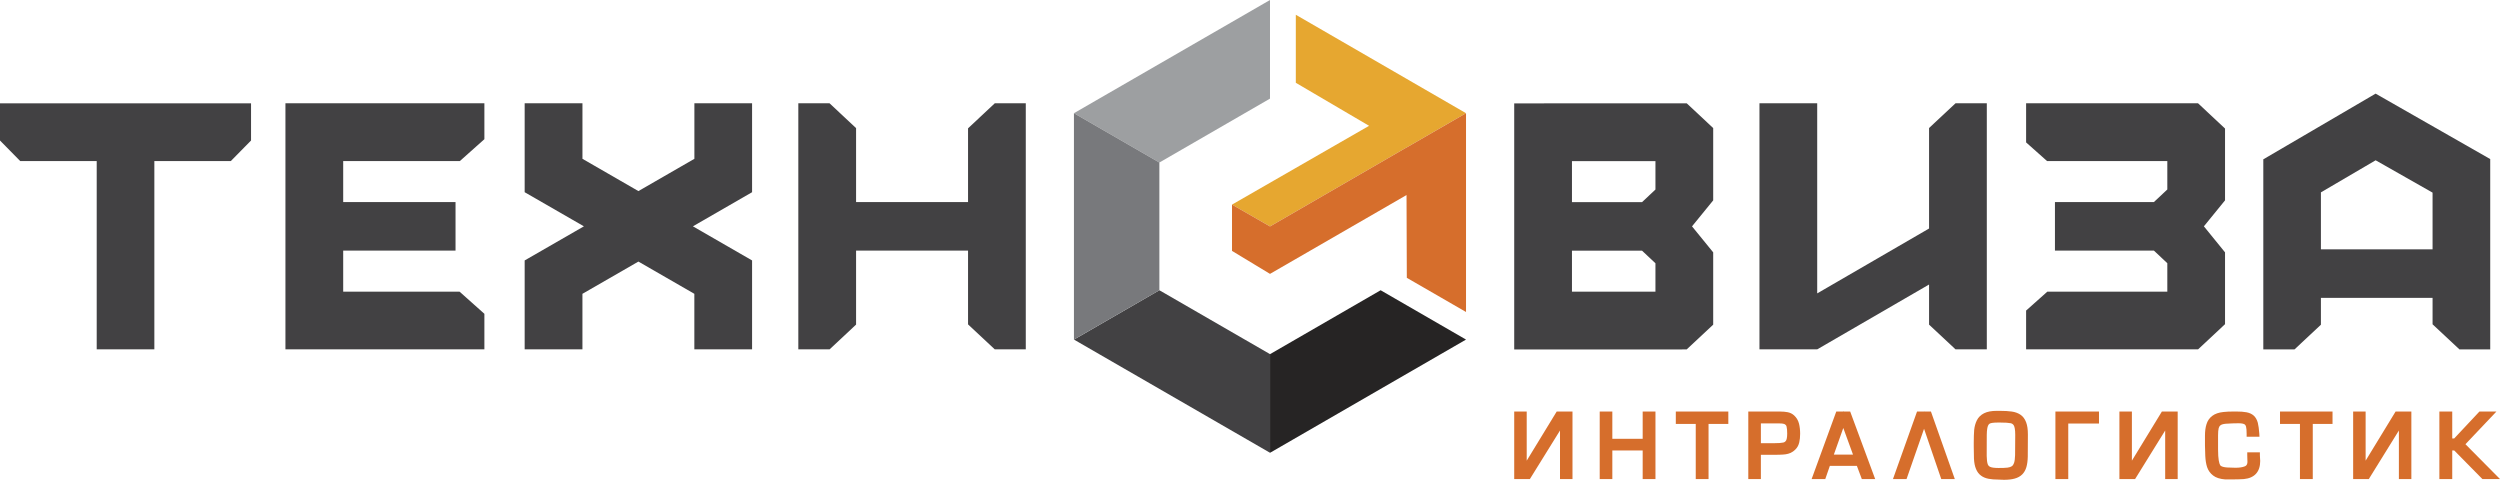
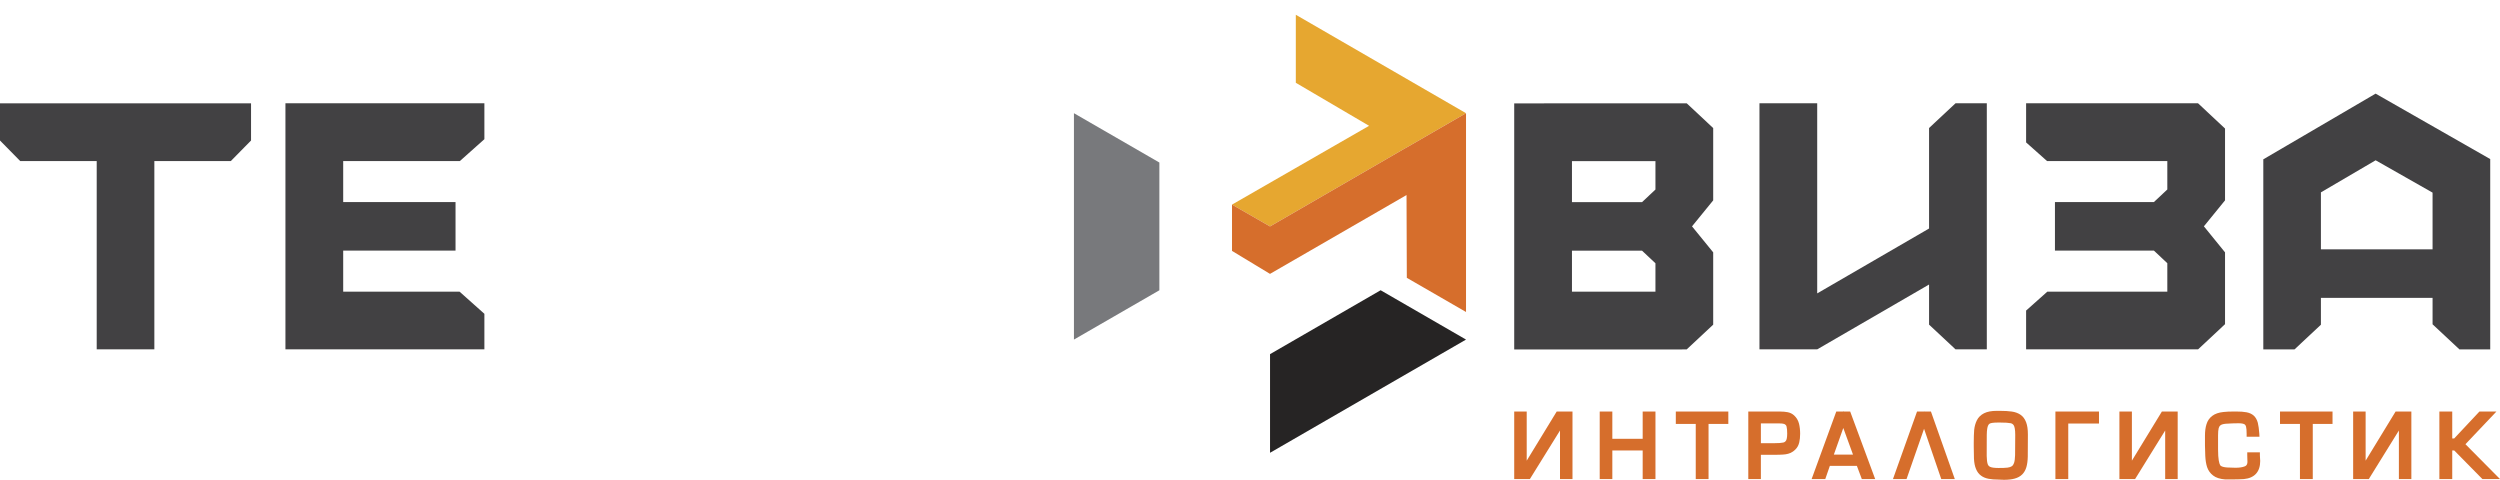
<svg xmlns="http://www.w3.org/2000/svg" version="1.1" id="Слой_1" x="0px" y="0px" width="603.78px" height="115.877px" viewBox="0 0 603.78 115.877" enable-background="new 0 0 603.78 115.877" xml:space="preserve">
  <g>
-     <polygon fill="#424143" points="306.729,85.531 306.729,109.353 259.373,82.011 280.003,70.096  " />
-     <polygon fill="#9D9FA1" points="280.003,39.254 259.369,27.339 306.721,0 306.721,23.814  " />
    <polygon fill="#E6A730" points="354.061,27.339 312.955,3.566 312.955,19.995 330.648,30.385 297.544,49.416 306.721,54.688    339.635,35.653 339.651,35.66  " />
    <g>
      <polygon fill="#D66E2C" points="375.961,99.391 368.719,111.256 368.719,99.391 365.7,99.391 365.7,115.7 369.482,115.7     376.759,103.97 376.759,115.7 379.774,115.7 379.774,99.391   " />
      <polygon fill="#D66E2C" points="396.726,99.391 396.726,105.968 389.398,105.968 389.398,99.391 386.349,99.391 386.349,115.7     389.398,115.7 389.398,108.795 396.726,108.795 396.726,115.7 399.815,115.7 399.815,99.391   " />
      <polygon fill="#D66E2C" points="404.729,99.391 404.729,102.386 409.543,102.386 409.543,115.7 412.635,115.7 412.635,102.386     417.411,102.386 417.411,99.391   " />
      <path fill="#D66E2C" d="M434.483,102.322c-0.198-0.786-0.594-1.452-1.183-1.995c-0.435-0.397-0.962-0.662-1.575-0.778    c-0.532-0.1-1.129-0.157-1.829-0.157h-7.661V115.7h3.039v-5.862h3.627c0,0,0.293-0.004,0.902-0.016    c0.609-0.016,1.11-0.054,1.476-0.108c0.411-0.061,0.819-0.181,1.192-0.346c0.393-0.185,0.776-0.446,1.086-0.763    c0.497-0.469,0.817-1.054,0.982-1.763c0.146-0.616,0.216-1.325,0.216-2.103C434.755,103.839,434.659,103.026,434.483,102.322z     M425.275,102.263h4.567c0.735,0,1.09,0.123,1.26,0.231c0.195,0.123,0.327,0.301,0.38,0.559c0.097,0.381,0.146,0.939,0.146,1.656    c0,1.001-0.146,1.463-0.272,1.682c-0.163,0.262-0.375,0.42-0.682,0.489c-0.453,0.108-1.17,0.154-2.118,0.154h-3.281V102.263z" />
      <path fill="#D66E2C" d="M446.841,99.391h-1.609l-0.055-0.135l-0.042,0.135h-1.651l-5.955,16.309h3.297l1.105-3.185h6.527    l1.194,3.185h3.226L446.841,99.391z M442.896,109.792l2.281-6.431l2.345,6.431H442.896z" />
      <polygon fill="#D66E2C" points="466.345,99.391 464.719,99.391 464.69,99.302 464.655,99.391 462.987,99.391 457.172,115.7     460.453,115.7 464.681,103.557 468.836,115.7 472.11,115.7   " />
      <path fill="#D66E2C" d="M489.332,101.982c-0.304-0.808-0.766-1.433-1.39-1.841c-0.567-0.378-1.275-0.639-2.096-0.751    c-0.743-0.111-1.725-0.165-2.892-0.165h-0.7c-1.295,0-2.288,0.188-3.074,0.577c-0.801,0.409-1.394,0.99-1.752,1.725    c-0.338,0.681-0.551,1.448-0.642,2.303c-0.059,0.794-0.101,1.833-0.101,3.096v0.882c0,1.298,0.015,2.28,0.049,2.95    c0.051,1.028,0.212,1.829,0.494,2.499c0.28,0.7,0.697,1.247,1.24,1.629c0.492,0.37,1.116,0.62,1.832,0.751    c0.658,0.12,1.48,0.189,2.414,0.189c0.17,0,0.369,0.004,0.624,0.027c0.298,0.008,0.514,0.024,0.651,0.024    c1.013,0,1.876-0.101,2.562-0.289c0.746-0.204,1.373-0.543,1.84-1.013c0.463-0.462,0.805-1.066,1.013-1.783    c0.188-0.67,0.304-1.482,0.327-2.492c0.018-1.221,0.027-3.003,0.027-5.341C489.76,103.715,489.628,102.752,489.332,101.982z     M486.702,105.028c0,2.187-0.013,3.817-0.035,4.895c-0.02,0.828-0.104,1.463-0.258,1.906c-0.128,0.366-0.305,0.616-0.536,0.775    c-0.258,0.169-0.609,0.285-1.032,0.335c-0.512,0.066-1.253,0.085-2.187,0.085c-1.114,0-1.692-0.134-1.961-0.251    c-0.3-0.123-0.505-0.327-0.627-0.643c-0.155-0.423-0.24-1.113-0.254-2.015l0.015-5.091c0.016-1.255,0.166-1.875,0.282-2.156    c0.154-0.424,0.401-0.547,0.554-0.616c0.251-0.093,0.781-0.2,1.825-0.2h0.589c1.187,0,2.037,0.054,2.542,0.162    c0.351,0.077,0.593,0.269,0.77,0.589C486.536,103.092,486.702,103.708,486.702,105.028z" />
      <polygon fill="#D66E2C" points="496.406,99.391 496.406,115.7 499.51,115.7 499.51,102.294 506.931,102.294 506.931,99.391   " />
      <polygon fill="#D66E2C" points="522.12,99.391 514.879,111.256 514.879,99.391 511.864,99.391 511.864,115.7 515.649,115.7     522.917,103.97 522.917,115.7 525.937,115.7 525.937,99.391   " />
      <path fill="#D66E2C" d="M545.822,110.585c-0.022-0.285-0.031-0.497-0.031-0.643v-0.693h-3.052v0.693    c0,0.173,0.015,0.465,0.022,0.859c0.009,0.362,0.027,0.636,0.027,0.801c-0.027,0.67-0.327,0.886-0.605,1.009    c-0.589,0.247-1.342,0.355-2.255,0.355c-0.163,0-0.397,0-0.706-0.019c-0.328-0.016-0.543-0.024-0.673-0.024    c-1.891,0-2.288-0.45-2.361-0.596c-0.227-0.409-0.501-1.395-0.501-3.767v-3.435c0-0.735,0.051-1.32,0.15-1.717    c0.09-0.316,0.22-0.539,0.467-0.716c0.166-0.131,0.536-0.289,1.247-0.355c1.141-0.077,2.165-0.115,3.096-0.115    c0.863,0,1.236,0.15,1.39,0.235c0.216,0.123,0.34,0.3,0.406,0.562c0.102,0.381,0.146,0.978,0.146,1.768v0.693h3.1l-0.038-0.731    c-0.082-1.117-0.201-1.983-0.362-2.642c-0.194-0.728-0.529-1.309-0.971-1.718c-0.443-0.401-1.035-0.685-1.772-0.824    c-0.649-0.127-1.502-0.185-2.617-0.185c-1.348,0-2.339,0.035-2.966,0.123c-1.101,0.115-2.017,0.427-2.672,0.932    c-0.686,0.512-1.152,1.193-1.399,2.022c-0.245,0.759-0.366,1.679-0.366,2.746v2.383c0.016,0.709,0.048,1.541,0.073,2.519    c0.051,1.036,0.194,1.944,0.435,2.691c0.282,0.832,0.766,1.522,1.468,2.049c0.68,0.531,1.644,0.839,2.871,0.932h2.1    c0.808,0,1.606-0.031,2.445-0.077c2.584-0.242,3.947-1.757,3.947-4.367C545.864,111.163,545.849,110.916,545.822,110.585z" />
      <polygon fill="#D66E2C" points="550.648,99.391 550.648,102.386 555.465,102.386 555.465,115.7 558.562,115.7 558.562,102.386     563.333,102.386 563.333,99.391   " />
      <polygon fill="#D66E2C" points="578.564,99.391 571.327,111.256 571.327,99.391 568.313,99.391 568.313,115.7 572.093,115.7     579.361,103.97 579.361,115.7 582.372,115.7 582.372,99.391   " />
      <polygon fill="#D66E2C" points="595.435,107.281 602.917,99.391 598.813,99.391 592.715,105.895 592.245,105.895 592.245,99.391     589.138,99.391 589.138,115.7 592.245,115.7 592.245,108.795 592.728,108.795 599.532,115.7 603.78,115.7   " />
    </g>
    <g>
-       <polygon fill="#424143" points="167.703,38.356 154.183,46.15 140.669,38.356 140.669,24.946 126.713,24.946 126.713,46.42     141.02,54.661 126.713,62.899 126.713,84.375 140.665,84.375 140.665,70.959 154.183,63.172 167.692,70.959 167.692,84.375     181.636,84.375 181.636,62.899 167.346,54.661 181.636,46.42 181.636,24.946 167.703,24.946   " />
-       <polygon fill="#424143" points="240.253,24.946 233.794,30.993 233.794,35.183 233.794,40.763 233.794,45.981 233.794,48.796     228.631,48.796 220.335,48.796 206.753,48.796 206.753,46.042 206.753,40.763 206.753,32.598 206.753,30.939 200.345,24.946     192.804,24.946 192.804,32.598 192.804,54.037 192.804,84.375 200.356,84.375 206.753,78.391 206.753,74.344 206.753,62.213     206.753,60.522 220.174,60.522 228.58,60.522 233.794,60.522 233.794,62.02 233.794,74.344 233.794,78.341 240.248,84.375     247.739,84.375 247.739,54.107 247.739,32.598 247.739,24.946   " />
      <polygon fill="#424143" points="68.937,38.895 68.937,45.796 68.937,63.53 68.937,70.651 68.937,84.375 116.985,84.375     116.985,75.788 110.982,70.435 92.039,70.435 82.886,70.435 82.886,67.269 82.886,60.522 86.132,60.522 92.039,60.522     110.016,60.522 110.016,48.796 92.039,48.796 86.132,48.796 82.886,48.796 82.886,42.061 82.886,38.895 92.039,38.895     111.063,38.895 116.985,33.615 116.985,24.946 68.937,24.946   " />
      <polygon fill="#424143" points="0,24.962 0,33.935 4.887,38.902 23.356,38.902 23.356,84.375 30.315,84.375 37.278,84.375     37.278,38.902 55.74,38.902 60.63,33.935 60.63,24.962   " />
    </g>
    <g>
      <polygon fill="#424143" points="530.361,24.946 489.329,24.946 489.329,34.393 494.385,38.895 523.433,38.895 523.433,45.762     520.194,48.8 496.295,48.8 496.295,60.522 520.194,60.522 523.433,63.568 523.433,70.435 494.458,70.435 494.458,70.435     489.329,75.006 489.329,84.375 530.225,84.375 530.858,84.375 537.372,78.29 537.372,60.946 532.266,54.661 537.372,48.388     537.372,31.043 530.854,24.946   " />
      <path fill="#424143" d="M573.739,22.613l-27.124,15.866v0.925v2.399v12.292v1.679v28.602h7.544l6.37-5.953v-1.888v-4.598h26.965    v4.598v1.787l6.478,6.054h7.447V55.774v-1.606v-11.53v-3.234v-0.986L573.739,22.613z M587.494,51.442v1.895v6.874h-26.965v-6.812    v-1.956v-4.984l13.217-7.748l13.747,7.81V51.442z" />
      <path fill="#424143" d="M406.251,24.955L365.7,24.966v59.43l40.551-0.004l1.105-0.004l6.401-5.98V60.946l-5.115-6.277l5.115-6.278    V30.928l-6.39-5.973H406.251z M399.811,70.443h-20.163v-9.901h4.625h12.299l3.239,3.039V70.443z M399.811,45.774l-3.239,3.046    h-16.924v-9.909h20.163V45.774z" />
      <polygon fill="#424143" points="465.892,30.916 465.892,32.598 465.892,55.188 438.876,70.858 438.876,24.946 424.931,24.946     424.931,84.375 438.876,84.375 465.892,68.714 465.892,78.403 472.284,84.375 479.839,84.375 479.839,54.06 479.839,32.598     479.839,24.946 472.284,24.946   " />
    </g>
    <polygon fill="#D66E2C" points="339.651,35.66 339.635,35.653 306.721,54.688 297.544,49.416 297.544,60.595 306.721,66.145    339.693,47.106 339.763,67.096 354.061,75.349 354.061,27.339  " />
    <polygon fill="#78797C" points="259.369,82.011 280.003,70.104 280.003,39.254 259.369,27.339  " />
    <polygon fill="#262424" points="333.439,70.096 306.729,85.531 306.729,109.353 354.061,82.011  " />
  </g>
</svg>